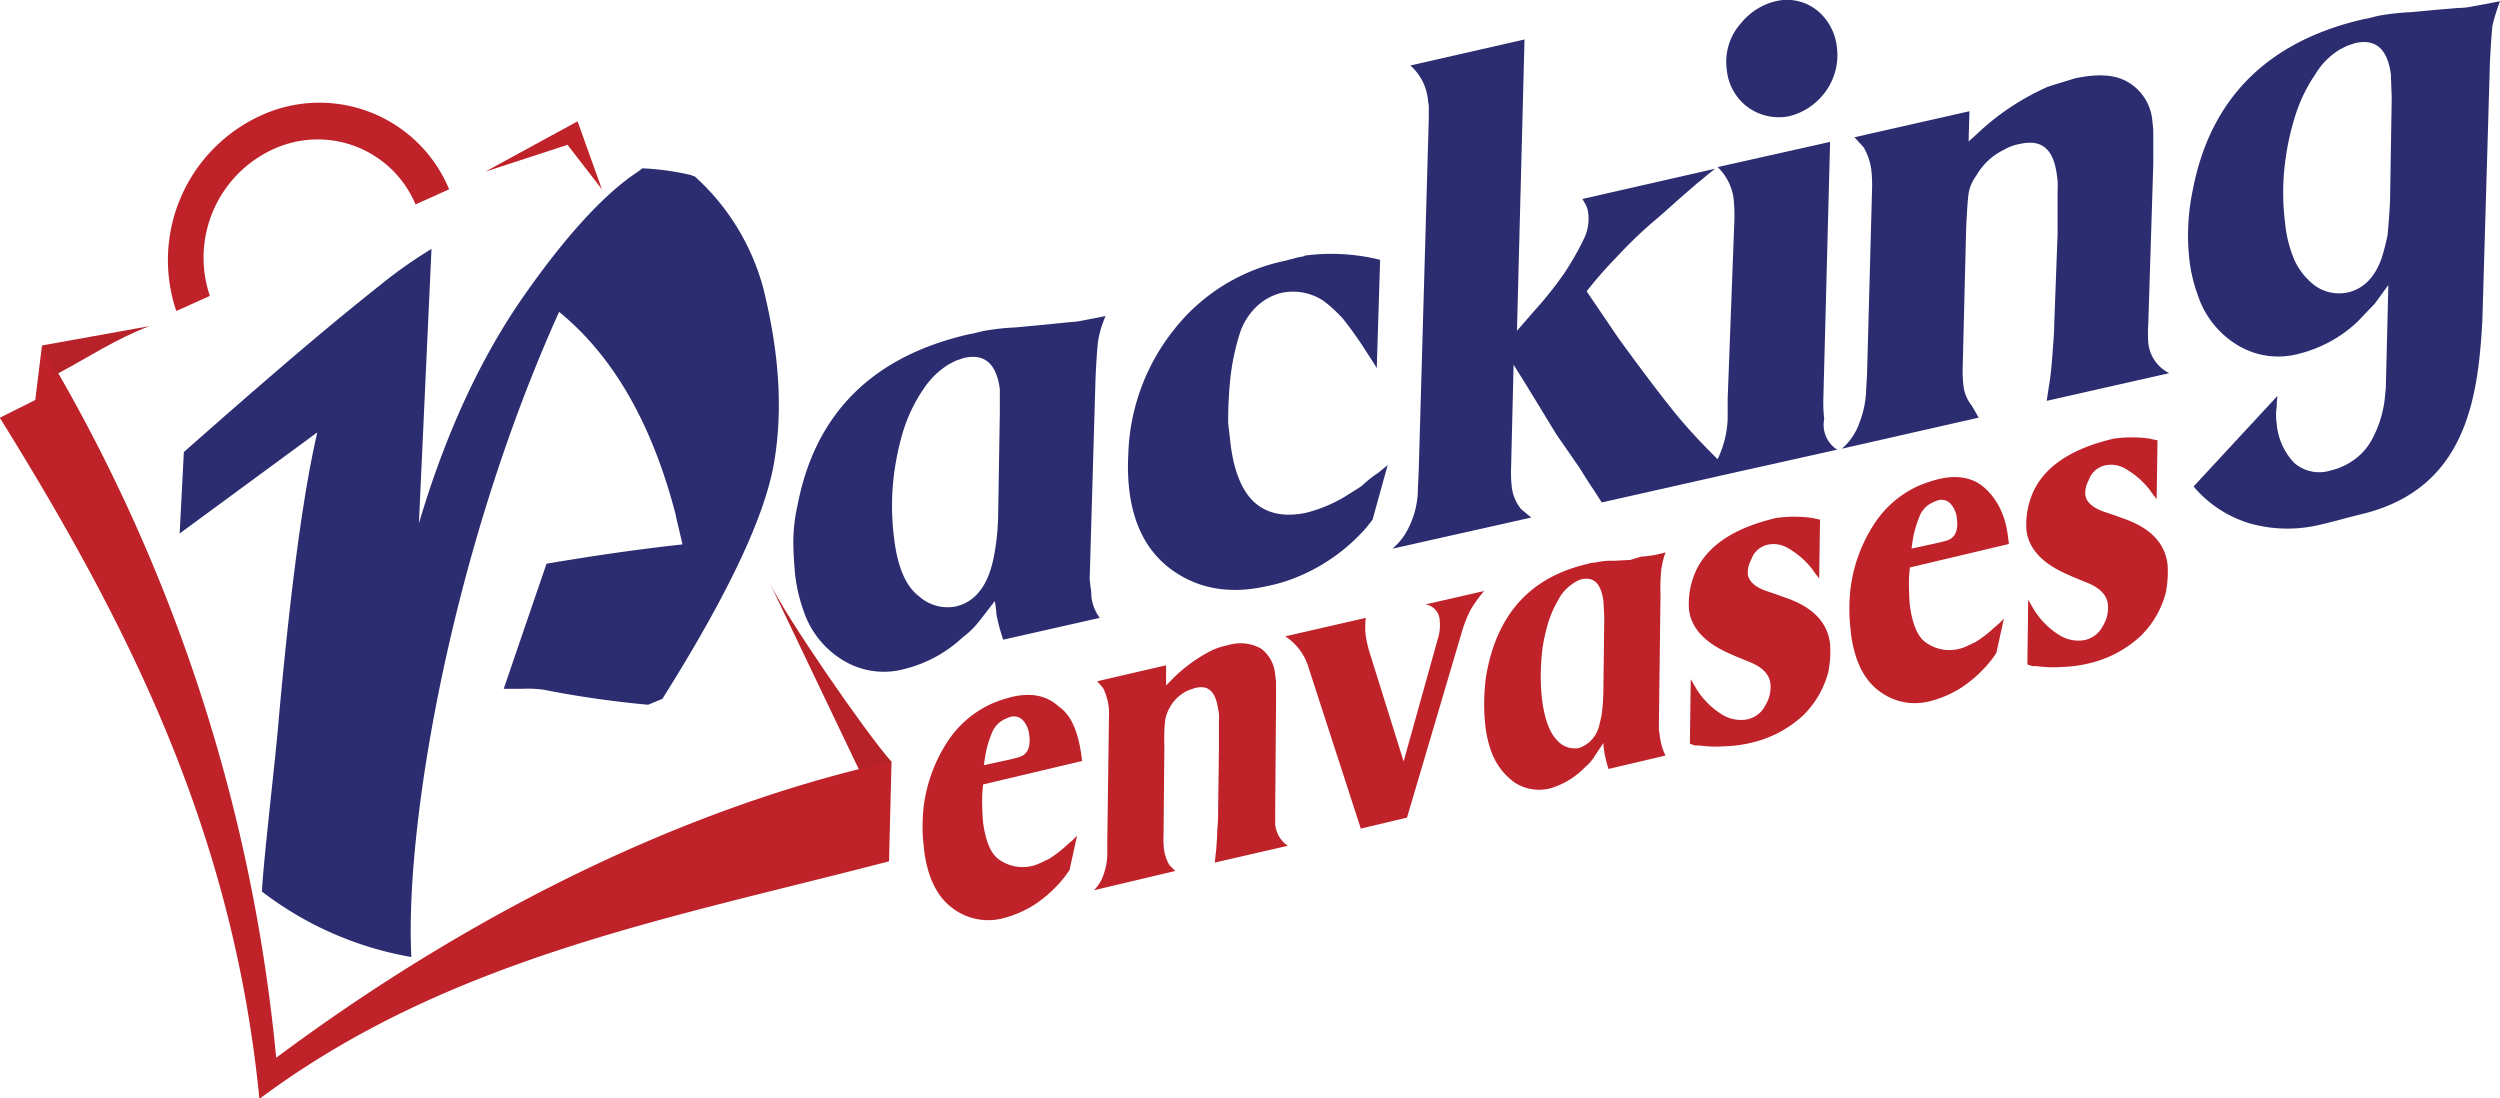
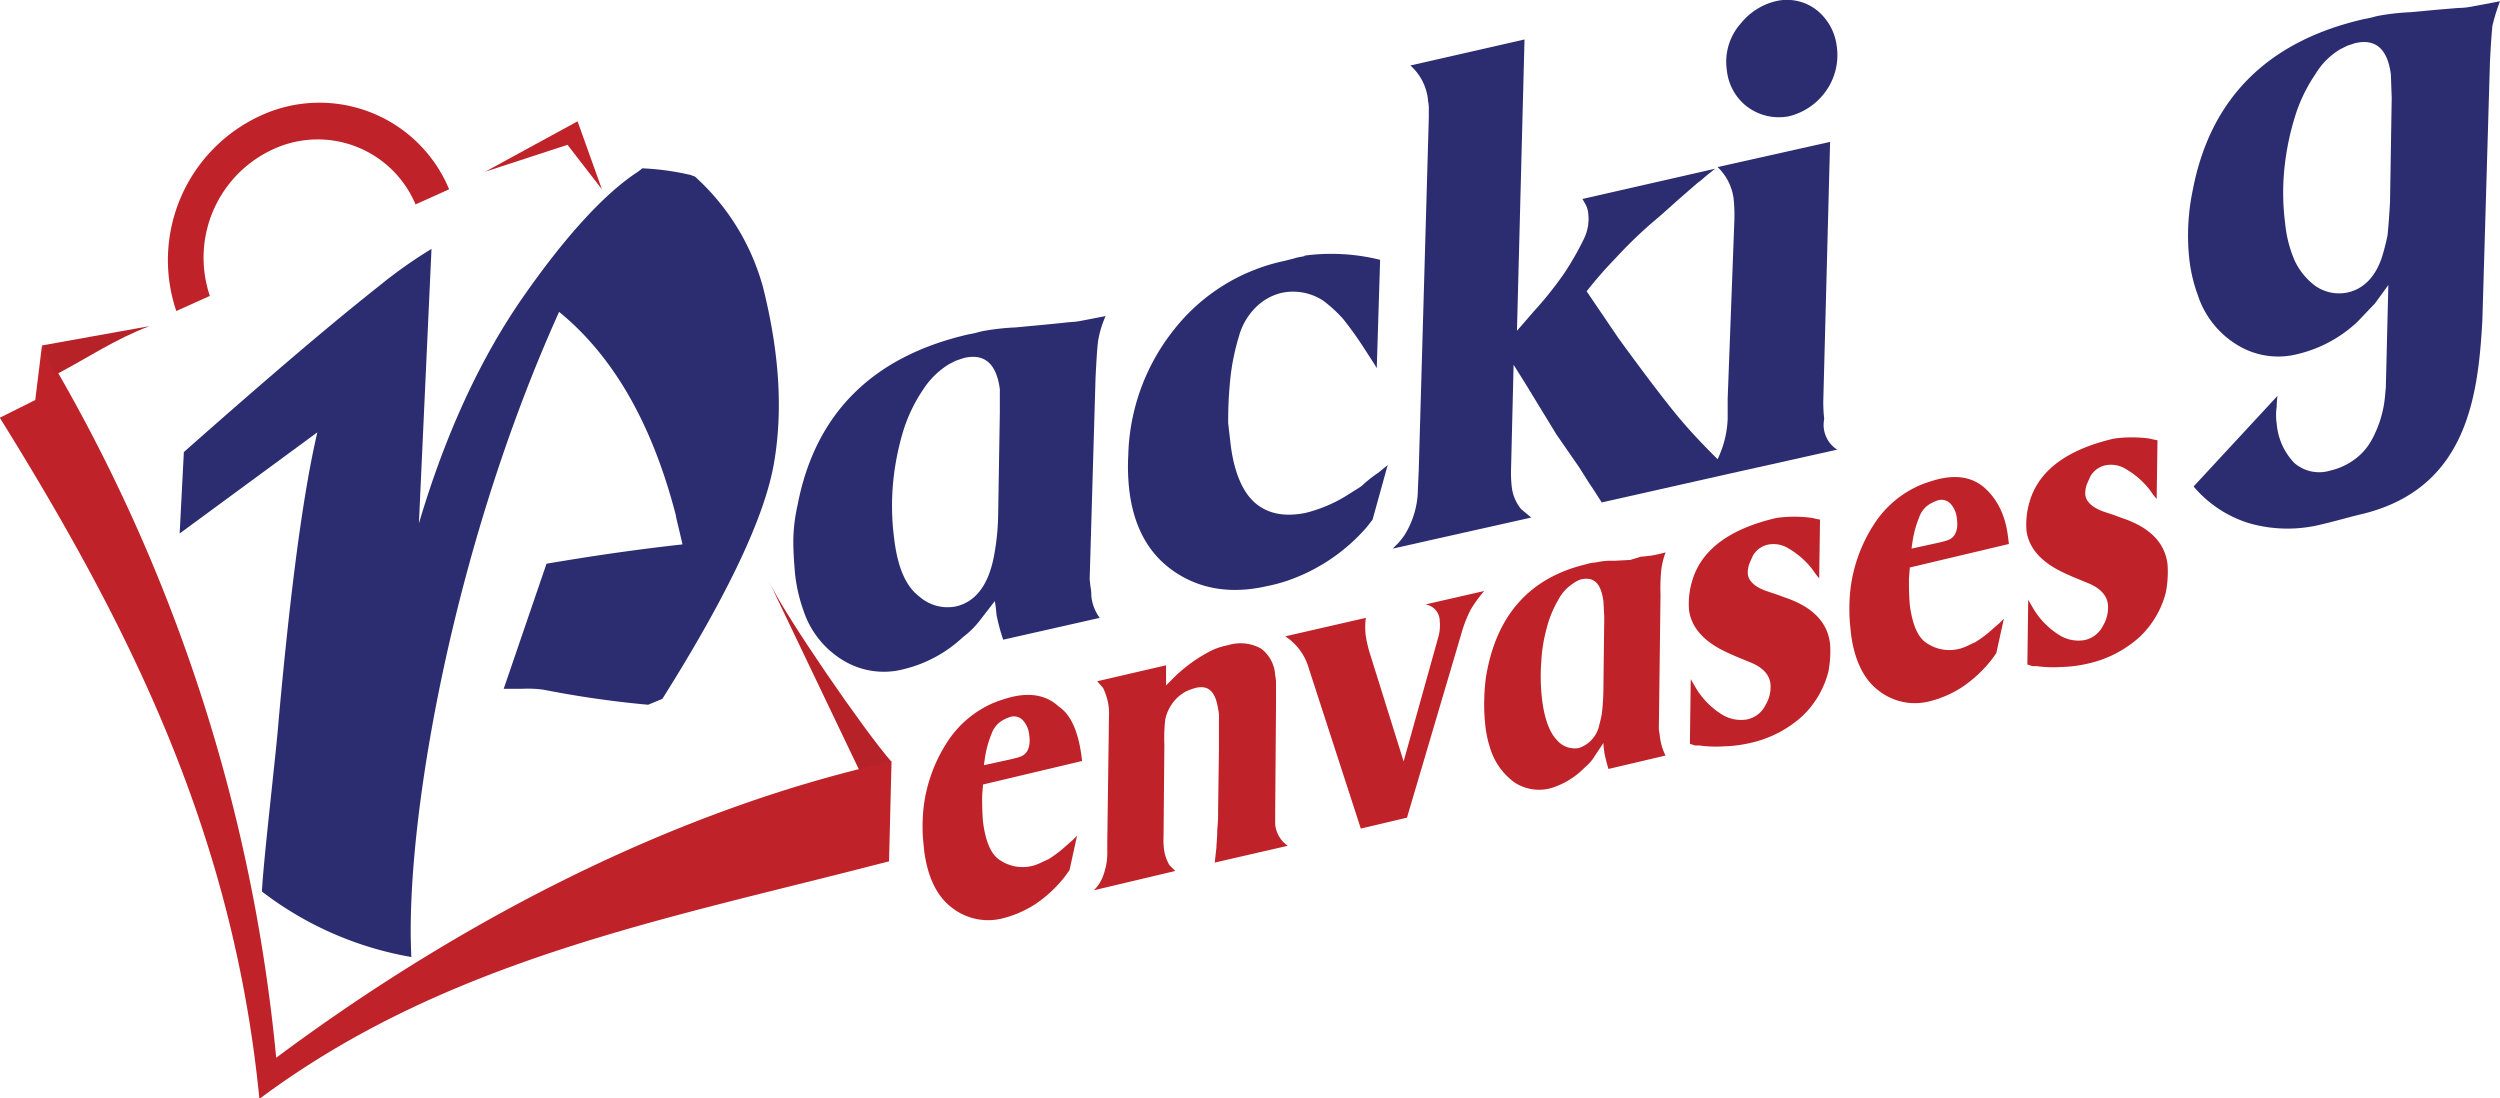
<svg xmlns="http://www.w3.org/2000/svg" viewBox="0 0 297.8 130.85">
  <defs>
    <style>.cls-1{fill:#b72229;}.cls-2{fill:#2b2d70;}.cls-3{fill:#bf2229;}</style>
  </defs>
  <title>brand</title>
  <g id="Capa_2" data-name="Capa 2">
    <g id="Capa_1-2" data-name="Capa 1">
      <path class="cls-1" d="M106.2,90.75c-3.1-3.5-12.7-17.4-14.6-21.5l10.9,22.8Z" />
      <path class="cls-2" d="M82.3,20.85c.2.1.3.1.5.2a27.53,27.53,0,0,1,8.1,13.2c1.9,7.6,2.4,14.5,1.3,20.9s-5.5,15.7-13.3,28.1l-1.7.7a121.25,121.25,0,0,1-12.5-1.8,13.62,13.62,0,0,0-2.5-.1H60l5.1-14.9c5.3-.9,10.7-1.7,16.2-2.3-.5-2.2-.8-3.3-.8-3.5-2.8-10.8-7.4-18.9-13.9-24.2C53.7,65.75,48.2,98.45,49,114a40.56,40.56,0,0,1-17.8-7.8c.2-4,1.7-16.5,2-20.5,1.4-15.5,2.9-26.9,4.6-34.2L21.4,63.55l.5-9.7q7.8-6.9,13.8-12c4-3.4,7.2-6,9.6-7.9a55.27,55.27,0,0,1,6.1-4.3l-1.5,32.7c3.2-10.8,7.4-19.8,12.5-27.1s9.6-12.1,13.3-14.6a5.55,5.55,0,0,0,.8-.6,31.34,31.34,0,0,1,5.8.8" />
      <path class="cls-2" d="M155.4,30.45a24.1,24.1,0,0,1,9,.5l-.4,12.9-.3-.5-1.1-1.7A42.78,42.78,0,0,0,160,38a16,16,0,0,0-2.4-2.2,6.57,6.57,0,0,0-5-.9,6.5,6.5,0,0,0-3,1.7,7.7,7.7,0,0,0-2,3.4,27.57,27.57,0,0,0-1,4.7,49.11,49.11,0,0,0-.3,5.7l.3,2.6c.4,3.2,1.4,5.6,2.9,6.9s3.5,1.7,6,1.2a17,17,0,0,0,4.8-2c1.1-.7,1.8-1.1,2-1.3a14.94,14.94,0,0,1,1.9-1.5l1.1-.9-1.8,6.5-.7.9a22,22,0,0,1-8.7,6.1,18.12,18.12,0,0,1-3.1.9c-4.3,1-8,.4-11.1-1.7s-4.9-5.4-5.4-9.9a25,25,0,0,1-.1-4,25,25,0,0,1,5.5-15,22.69,22.69,0,0,1,13-8.1l1.2-.3c.6-.2,1-.2,1.3-.3" />
      <path class="cls-2" d="M207.8,12.45a6.3,6.3,0,0,1-2.1-4.1,6.88,6.88,0,0,1,1.7-5.6,7.61,7.61,0,0,1,4.1-2.6,5.74,5.74,0,0,1,5.2,1.3,6.54,6.54,0,0,1,2.1,4.1,7.4,7.4,0,0,1-1.6,5.7,7.61,7.61,0,0,1-4.1,2.6,6.29,6.29,0,0,1-5.3-1.4" />
      <path class="cls-2" d="M218.9,53.55l-13,2.9h0l-15.1,3.4-.9-1.4-.6-.9-1.2-1.9-2.7-3.9-3.6-5.9-1.5-2.4-.3,12.3a14.89,14.89,0,0,0,.1,2.4,5.08,5.08,0,0,0,1.1,2.5l1.2,1-16.5,3.7.7-.7a9.68,9.68,0,0,0,.7-.9,10.49,10.49,0,0,0,1.6-5.5L169,56l1.2-42v-1.2c0-.4-.1-.7-.1-.9a6.3,6.3,0,0,0-2.1-4.1l13.6-3.1-.9,34.7.7-.8,1.3-1.5a43.65,43.65,0,0,0,3.6-4.5,34.42,34.42,0,0,0,2.4-4.2,5.39,5.39,0,0,0,.5-2.9,3,3,0,0,0-.3-1.1l-.4-.7,15.8-3.6-1,.8-.7.6-.4.3-2.3,2-1.9,1.7-1.4,1.2a52.2,52.2,0,0,0-4.1,4,50,50,0,0,0-3.5,4l3.8,5.6c3.2,4.4,5.5,7.4,6.9,9.1s2.9,3.3,4.5,4.9l.4.4a12.13,12.13,0,0,0,1.2-4.8v-2.4l.8-21.3a19.34,19.34,0,0,0-.1-2.6,6.32,6.32,0,0,0-1.9-3.7l13.4-3-.8,30.5a17,17,0,0,0,.1,2.5,3.52,3.52,0,0,0,1.6,3.7" />
-       <path class="cls-2" d="M235.7,49.75l-16.3,3.7a7.15,7.15,0,0,0,2.1-3.1,11.83,11.83,0,0,0,.8-4l.1-1.7.6-22.1a16.27,16.27,0,0,0-.1-2.4,7.35,7.35,0,0,0-.9-2.6l-1.1-1.2,13.7-3.1-.1,3.6,1-.9a29.93,29.93,0,0,1,8.4-5.6c1.2-.4,2.3-.7,3.2-1,2.8-.6,4.9-.5,6.5.5a5.91,5.91,0,0,1,2.8,4.7,9.89,9.89,0,0,1,.1,1.5v3.5l-.6,19.1a14.64,14.64,0,0,0,0,2.1,4.5,4.5,0,0,0,2.5,3.7l-14.6,3.3.4-2.6c.1-.7.2-1.7.3-3.1s.2-2.5.2-3.4l.4-10.8v-5.2a8.2,8.2,0,0,0-.1-1.9c-.4-3-1.8-4.2-4.4-3.6a5.55,5.55,0,0,0-1.9.7,7.59,7.59,0,0,0-3.3,3.1,4.79,4.79,0,0,0-.9,2.1c-.1.7-.2,2.1-.3,4.4l-.4,16.2a14.89,14.89,0,0,0,.1,2.4,4.64,4.64,0,0,0,1,2.3Z" />
      <path class="cls-2" d="M119.1,49.15v-2.8c-.4-3-1.8-4.3-4.3-3.7l-.9.3-.8.4a9.68,9.68,0,0,0-3.1,3,18.69,18.69,0,0,0-2.5,5.3,32,32,0,0,0-1.1,5.7,29.94,29.94,0,0,0,.1,6.7c.4,3.5,1.4,5.8,3,7a5.08,5.08,0,0,0,4.3,1.2c1.9-.4,3.3-1.8,4.1-4.1a13.32,13.32,0,0,0,.5-1.9,28.51,28.51,0,0,0,.5-4.9Zm7.6-10.7c.8-.1,1.4-.1,1.9-.2l3.1-.6a12.07,12.07,0,0,0-.9,3c-.1.8-.2,2.3-.3,4.4L129.8,69l.1.9A5.38,5.38,0,0,1,130,71a5.24,5.24,0,0,0,1,2.6l-11.5,2.6a22.62,22.62,0,0,1-.8-3,13.7,13.7,0,0,0-.2-1.6l-1.7,2.2a10.45,10.45,0,0,1-2.1,2.1,15.68,15.68,0,0,1-7,3.8,9.32,9.32,0,0,1-7.2-1,10.91,10.91,0,0,1-4.8-6,18.94,18.94,0,0,1-1-4.4c-.1-1.2-.2-2.5-.2-3.9a20.07,20.07,0,0,1,.5-4.2c2.1-11,9-17.8,20.5-20.4.7-.1,1.2-.3,1.8-.4A28.3,28.3,0,0,1,121,39l3.2-.3Z" />
      <path class="cls-2" d="M284.9,11.65l-.1-2.8c-.4-3-1.8-4.3-4.3-3.7l-.9.3-.8.4a8.57,8.57,0,0,0-3,3,18.69,18.69,0,0,0-2.5,5.3,31.41,31.41,0,0,0-1.1,5.2,28.6,28.6,0,0,0,0,7.2,14.82,14.82,0,0,0,1.1,4.4,7.94,7.94,0,0,0,2,2.7,4.92,4.92,0,0,0,4.3,1.2c1.9-.4,3.3-1.8,4.1-4.1a26.81,26.81,0,0,0,.7-2.7c.1-.9.2-2.3.3-4Zm-3.2,49.5c-1.7.4-3.4.9-5.1,1.3a16.6,16.6,0,0,1-8.6-.1,14.07,14.07,0,0,1-6.7-4.4l10-10.8a8.87,8.87,0,0,0-.1,1.3,6.67,6.67,0,0,0,0,2,7.64,7.64,0,0,0,2.1,4.7,4.52,4.52,0,0,0,4.3.9,7.69,7.69,0,0,0,2.4-1,7.13,7.13,0,0,0,2.6-2.8,13.41,13.41,0,0,0,1.5-5l.1-1.1.3-12.2-1.6,2.2-2.1,2.2a15.68,15.68,0,0,1-7,3.8,9.32,9.32,0,0,1-7.2-1,10.91,10.91,0,0,1-4.8-6,18.43,18.43,0,0,1-1-4.2,26.29,26.29,0,0,1,.4-8.3c2.1-11,9-17.8,20.5-20.4.7-.1,1.2-.3,1.8-.4a28.3,28.3,0,0,1,3.7-.4l3.2-.3,2.4-.2a9,9,0,0,0,1.8-.2c.6-.1,1.6-.3,3.2-.6a23.27,23.27,0,0,0-.9,2.9c-.1.9-.2,2.4-.3,4.4l-.9,30.7C295.2,47.15,293.9,58,281.7,61.15Z" />
      <path class="cls-3" d="M242.1,79.35l-.6-.2.1-7.7.7,1.2a9.48,9.48,0,0,0,3,3,4.3,4.3,0,0,0,3,.6,3.16,3.16,0,0,0,2.2-1.7,4.17,4.17,0,0,0,.6-2.5c-.1-1.1-.9-2-2.4-2.6l-1.7-.7-.9-.4c-2.9-1.3-4.4-3-4.7-5.1a9.47,9.47,0,0,1,.4-3.6c1.1-3.6,4.4-6.1,10-7.4a15.44,15.44,0,0,1,4.3,0l.4.1.5.1-.1,7-.4-.5-.5-.7a10,10,0,0,0-2.8-2.4,3.34,3.34,0,0,0-2.5-.4,2.74,2.74,0,0,0-1.7,1.3l-.4.9a3.18,3.18,0,0,0-.2,1.3c.1.8.8,1.5,2.2,2l.6.2.6.2,1.1.4c3.2,1.1,5,2.9,5.3,5.5a12.94,12.94,0,0,1-.2,3.3,11.12,11.12,0,0,1-3.1,5.3,13.59,13.59,0,0,1-6.2,3.2,15.46,15.46,0,0,1-3.1.4,14.55,14.55,0,0,1-3-.1Zm-14.4-14,3.2-.7.8-.2.3-.1c.9-.3,1.3-1.2,1.1-2.6a3,3,0,0,0-.8-1.8,1.48,1.48,0,0,0-1.6-.3,4.53,4.53,0,0,0-1,.5,3.08,3.08,0,0,0-1.1,1.5,12.61,12.61,0,0,0-.8,3ZM239.2,64l.1.8-11.8,2.8-.1,1.2a32.18,32.18,0,0,0,.1,3.3c.3,2.2.9,3.8,2,4.5a4.81,4.81,0,0,0,4.2.6c.6-.2,1.1-.5,1.6-.7a14.53,14.53,0,0,0,2.1-1.6l.8-.7.2-.2.3-.3-.9,4.1-.5.7a15.32,15.32,0,0,1-3.5,3.3,12.73,12.73,0,0,1-3.8,1.7,7,7,0,0,1-6.3-1.3c-1.8-1.4-2.8-3.7-3.2-6.6-.1-1-.2-1.9-.2-2.7a21.75,21.75,0,0,1,.1-2.5,18.18,18.18,0,0,1,2.8-7.9,12.35,12.35,0,0,1,5.5-4.7,17.23,17.23,0,0,1,2.1-.7c2.4-.6,4.3-.2,5.7,1.1S238.9,61.35,239.2,64Zm-37.3,24.8-.6-.2.1-7.7.7,1.2a9.48,9.48,0,0,0,3,3,4.3,4.3,0,0,0,3,.6,3.16,3.16,0,0,0,2.2-1.7,4.17,4.17,0,0,0,.6-2.5c-.1-1.1-.9-2-2.4-2.6l-1.7-.7-.9-.4c-2.9-1.3-4.4-3-4.7-5.1a9.47,9.47,0,0,1,.4-3.6c1.1-3.6,4.4-6.1,10-7.4a15.44,15.44,0,0,1,4.3,0l.4.1.5.1-.1,7-.4-.5-.5-.7a10,10,0,0,0-2.8-2.4,3.34,3.34,0,0,0-2.5-.4,2.74,2.74,0,0,0-1.7,1.3l-.4.9a3.18,3.18,0,0,0-.2,1.3c.1.8.8,1.5,2.2,2l.6.2.6.2,1.1.4c3.2,1.1,5,2.9,5.3,5.5a12.94,12.94,0,0,1-.2,3.3,11.12,11.12,0,0,1-3.1,5.3,13.59,13.59,0,0,1-6.2,3.2,15.46,15.46,0,0,1-3.1.4,14.55,14.55,0,0,1-3-.1Zm-10.8-15.3-.1-1.9c-.3-2.1-1.1-2.9-2.6-2.6a1.69,1.69,0,0,0-.5.2,2.19,2.19,0,0,0-.5.3,5.06,5.06,0,0,0-1.8,2,12.75,12.75,0,0,0-1.4,3.5,17.81,17.81,0,0,0-.6,3.8,23.58,23.58,0,0,0,.1,4.6q.45,3.45,1.8,4.8a2.76,2.76,0,0,0,2.6.9,3.69,3.69,0,0,0,2.4-2.7c.1-.4.2-.8.3-1.3a26.31,26.31,0,0,0,.2-3.3Zm4.4-7.2c.5,0,.8-.1,1.1-.1a16.29,16.29,0,0,0,1.8-.4,9.69,9.69,0,0,0-.5,2,21.17,21.17,0,0,0-.1,3l-.2,16.1.1.6a5.64,5.64,0,0,0,.1.7,6.36,6.36,0,0,0,.6,1.8l-6.8,1.6a19.45,19.45,0,0,1-.5-2c0-.2-.1-.6-.1-1.1L190,90a5.26,5.26,0,0,1-1.2,1.4,9.49,9.49,0,0,1-4.1,2.5,5.36,5.36,0,0,1-4.3-.7,7.89,7.89,0,0,1-2.9-4.1,13.28,13.28,0,0,1-.6-3,21.75,21.75,0,0,1-.1-2.6,24.58,24.58,0,0,1,.2-2.8q1.8-11.1,12-13.5a4.25,4.25,0,0,1,1.1-.2,8.21,8.21,0,0,1,2.2-.2l1.9-.1Zm-39.6,13.3a6.71,6.71,0,0,0-2.8-3.8l9.6-2.2a8.09,8.09,0,0,0,0,2.2,14.91,14.91,0,0,0,.5,2.1l4,12.8L171.3,76a5,5,0,0,0,.2-2,2,2,0,0,0-1.7-2l7-1.6a15.26,15.26,0,0,0-1.6,2.2,14.86,14.86,0,0,0-1.1,2.8l-6.5,22-5.5,1.3ZM140,103.75l-9.7,2.3a4.66,4.66,0,0,0,1.2-2,7.66,7.66,0,0,0,.4-2.7v-1.1l.2-14.9a7.12,7.12,0,0,0-.1-1.6,7.59,7.59,0,0,0-.6-1.8l-.7-.8,8.2-1.9v2.4l.6-.6a17.9,17.9,0,0,1,4.9-3.6,8.24,8.24,0,0,1,1.9-.6,5,5,0,0,1,3.9.4,4.23,4.23,0,0,1,1.7,3.2,4.59,4.59,0,0,1,.1,1v2.4l-.1,12.9v1.4a3.48,3.48,0,0,0,1.5,2.6l-8.7,2,.2-1.8c0-.4.1-1.1.1-2.1a20.15,20.15,0,0,0,.1-2.3l.1-7.3v-3.5a4.15,4.15,0,0,0-.1-1.3c-.3-2-1.1-2.9-2.7-2.5a7.6,7.6,0,0,0-1.1.4,4.81,4.81,0,0,0-2,2,4.76,4.76,0,0,0-.5,1.4,19.58,19.58,0,0,0-.1,3l-.1,11a8.12,8.12,0,0,0,.1,1.7,5.23,5.23,0,0,0,.6,1.6Zm-22.8-12.6,3.2-.7.8-.2.3-.1c.9-.3,1.3-1.2,1.1-2.6a3,3,0,0,0-.8-1.8,1.48,1.48,0,0,0-1.6-.3,4.53,4.53,0,0,0-1,.5,3.08,3.08,0,0,0-1.1,1.5,12.61,12.61,0,0,0-.8,3Zm11.6-1.3.1.8-11.8,2.8-.1,1.2a32.18,32.18,0,0,0,.1,3.3c.3,2.2.9,3.8,2,4.5a4.81,4.81,0,0,0,4.2.6c.6-.2,1.1-.5,1.6-.7a14.53,14.53,0,0,0,2.1-1.6l.8-.7.2-.2.3-.3-.9,4.1-.5.7a15.32,15.32,0,0,1-3.5,3.3,12.73,12.73,0,0,1-3.8,1.7,7,7,0,0,1-6.3-1.3c-1.8-1.4-2.8-3.7-3.2-6.6-.1-1-.2-1.9-.2-2.6a21.75,21.75,0,0,1,.1-2.5,18.18,18.18,0,0,1,2.8-7.9,12.35,12.35,0,0,1,5.5-4.7,17.23,17.23,0,0,1,2.1-.7c2.4-.6,4.3-.2,5.7,1.1C127.6,85.15,128.4,87.15,128.8,89.85Z" />
      <path class="cls-3" d="M0,49.75l4.2-2.1.8-6.5A202.07,202.07,0,0,1,32.9,126c21.6-16.1,47.2-29.5,73.3-35.3l-.3,11.9h0c-26.5,6.9-52.6,11.6-75,28.3-3.1-31.5-15.3-56-30.9-81.1" />
      <path class="cls-3" d="M31.1,13.75a16.72,16.72,0,0,1,22.4,8.8l-4,1.8a12.64,12.64,0,0,0-16.9-6.6A14.21,14.21,0,0,0,25,35.25l-4,1.8a18.93,18.93,0,0,1,10.1-23.3" />
      <polygon class="cls-3" points="57.8 20.45 67.6 17.25 71.7 22.55 68.8 14.45 57.8 20.45" />
      <path class="cls-1" d="M5,41.15l1.6,3.5c3.8-2,7.2-4.3,11.2-5.8Z" />
    </g>
  </g>
</svg>